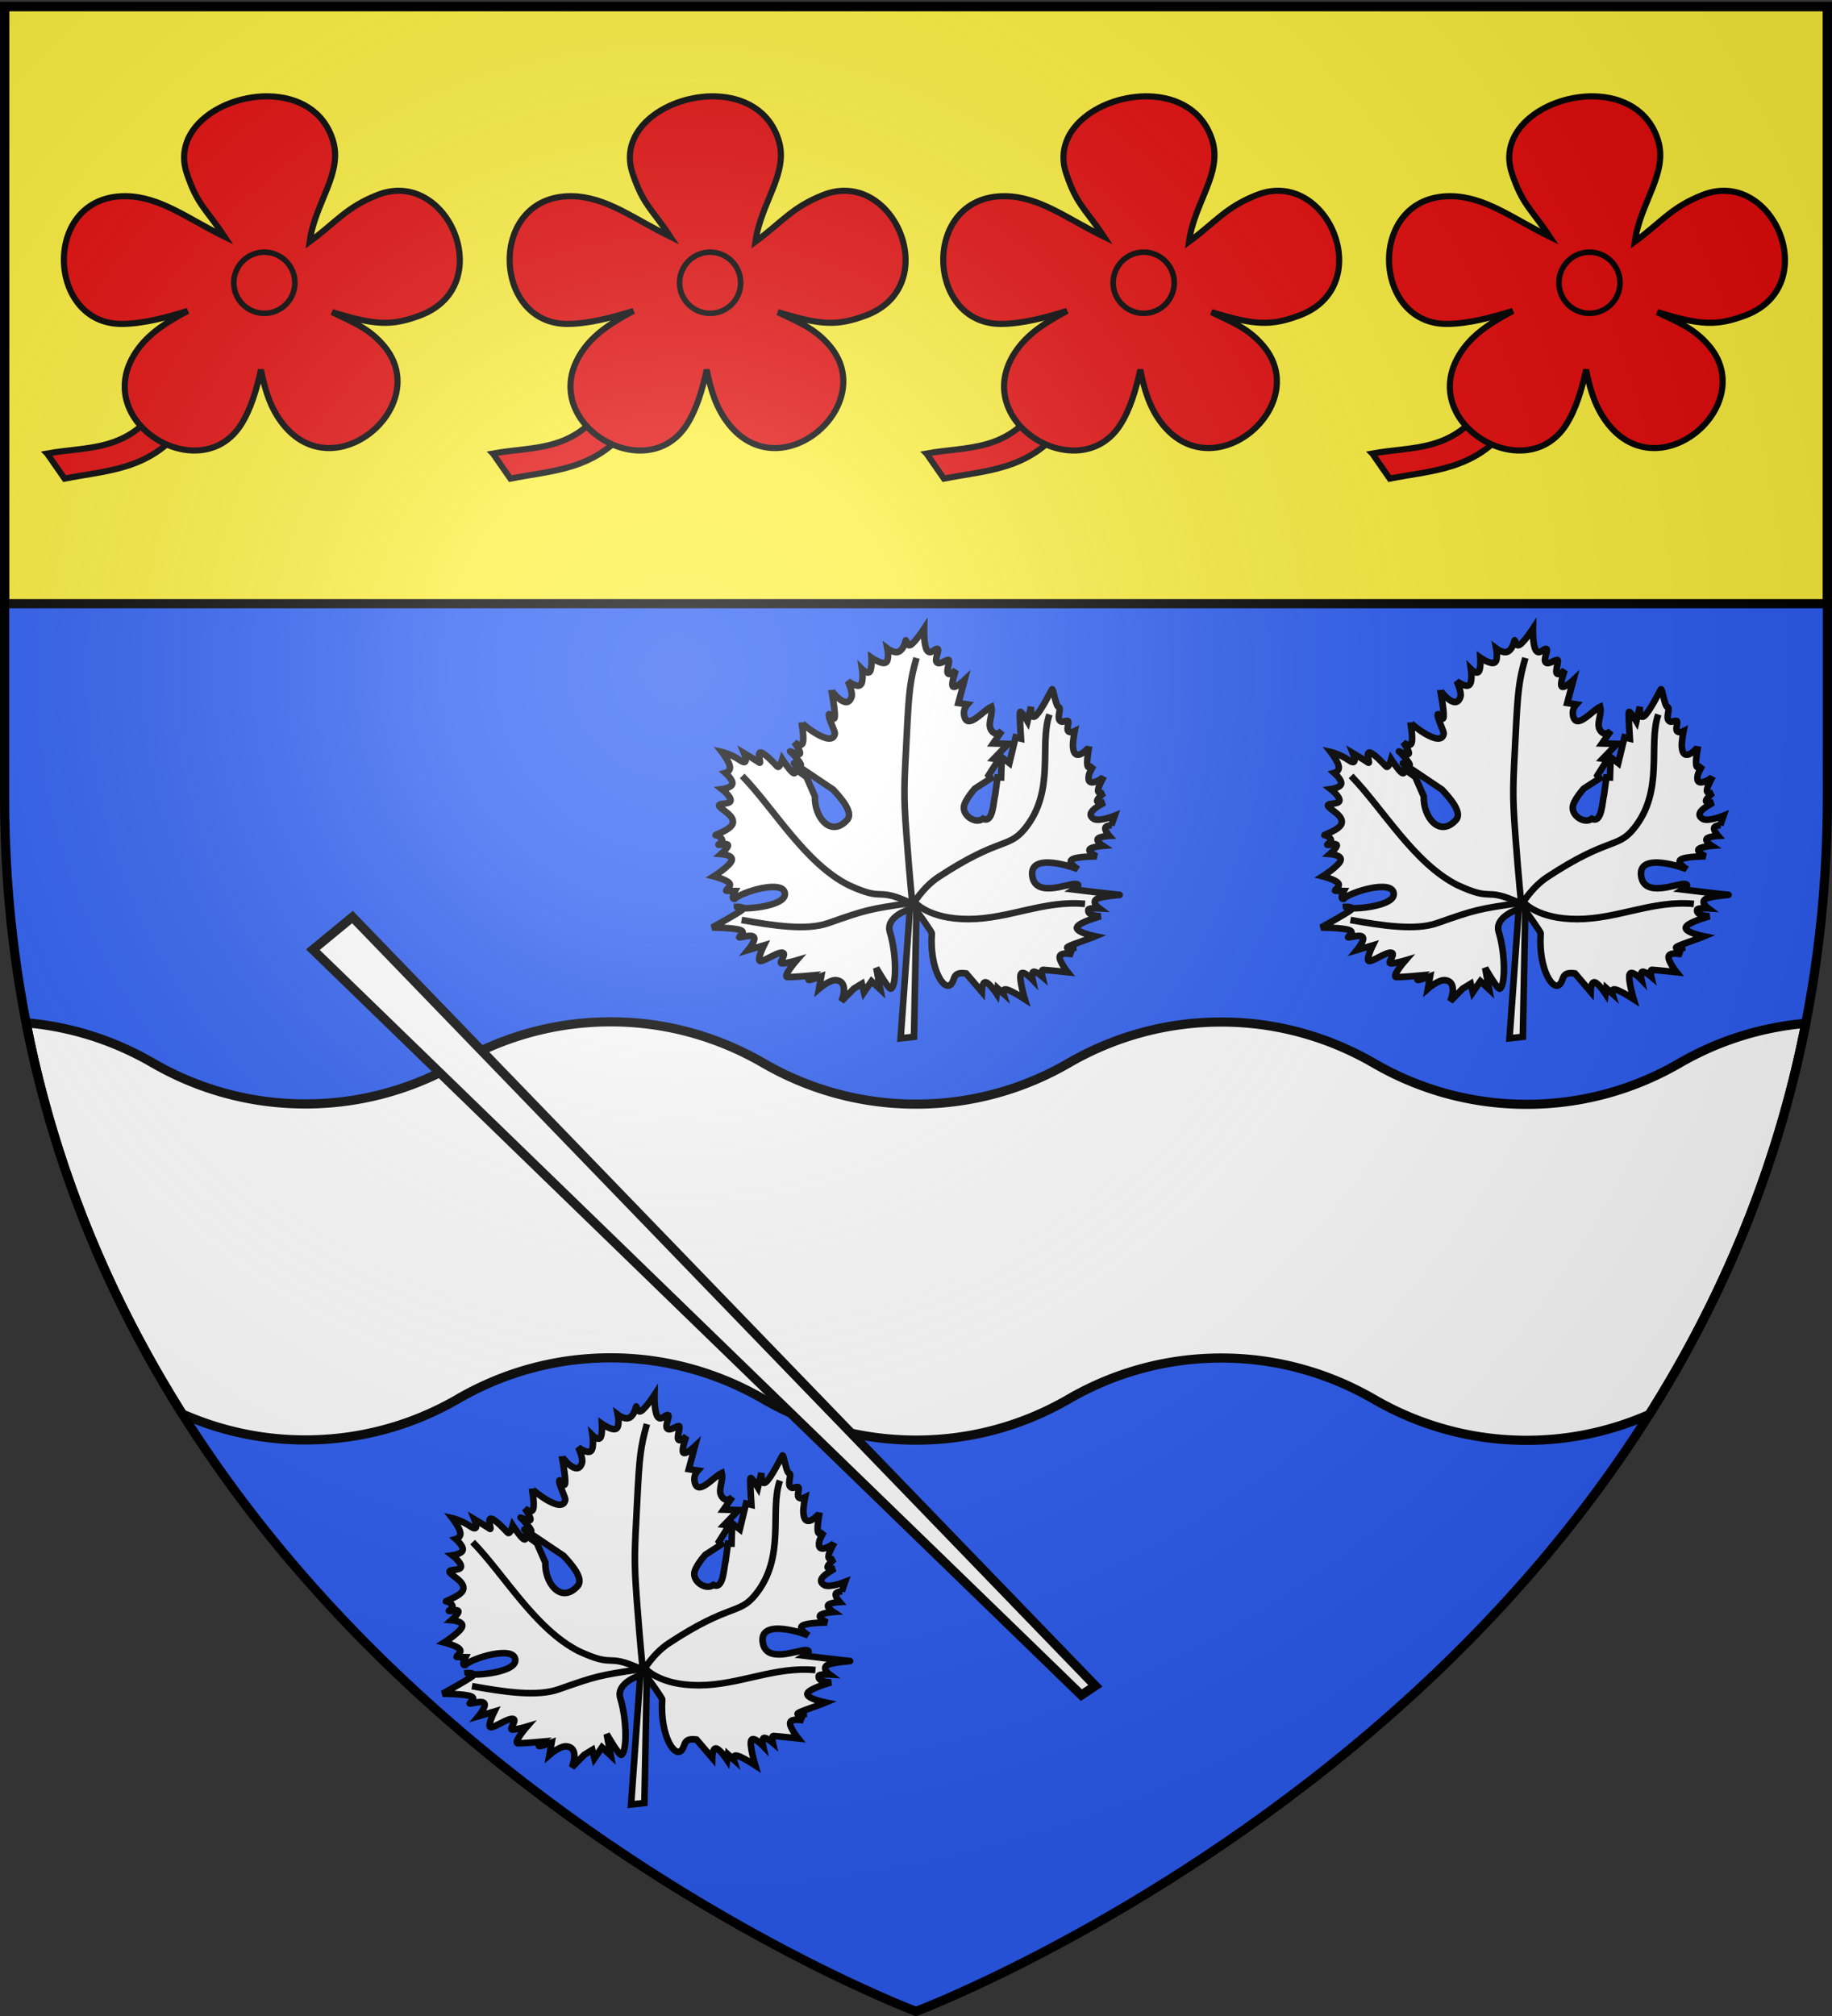
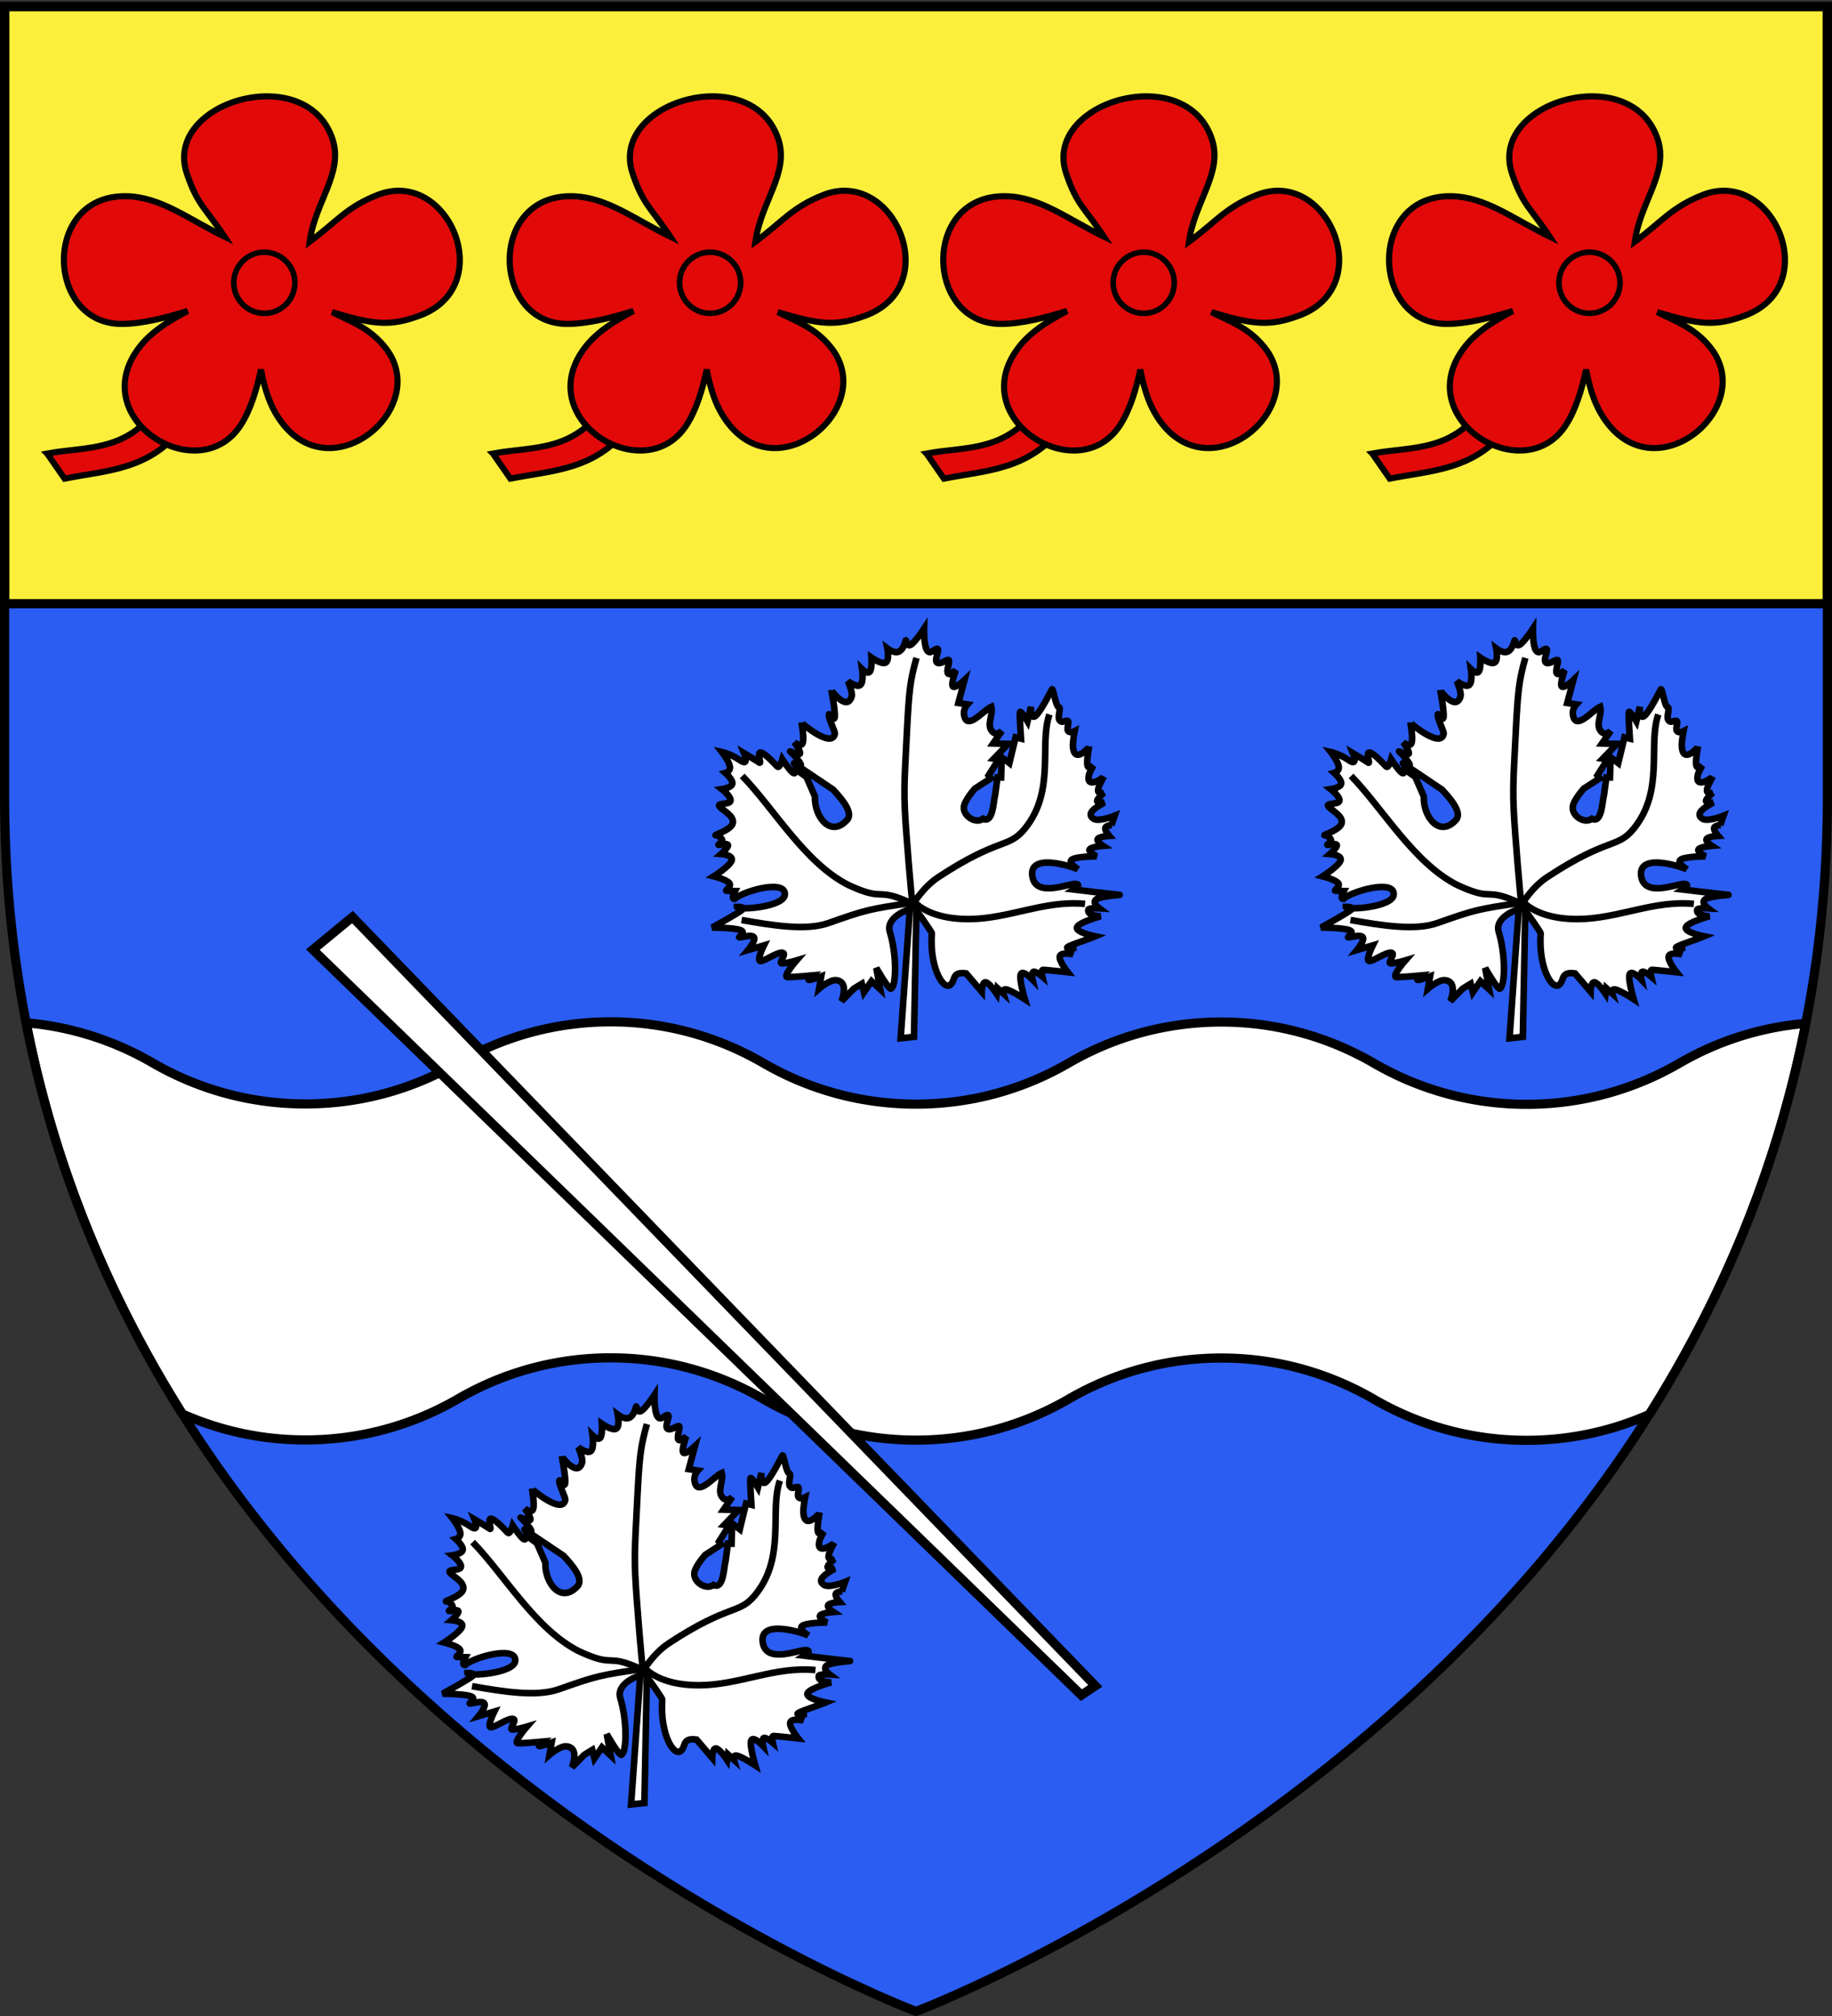
<svg xmlns="http://www.w3.org/2000/svg" xmlns:xlink="http://www.w3.org/1999/xlink" width="600" height="660" version="1.0">
  <rect width="100%" height="100%" fill="#333333" stroke="none" />
  <desc>Flag of Canton of Valais (Wallis)</desc>
  <defs>
    <radialGradient xlink:href="#a" id="f" cx="221.445" cy="226.331" r="300" fx="221.445" fy="226.331" gradientTransform="matrix(1.353 0 0 1.349 -77.63 -85.747)" gradientUnits="userSpaceOnUse" />
    <linearGradient id="a">
      <stop offset="0" style="stop-color:white;stop-opacity:.314" />
      <stop offset=".19" style="stop-color:white;stop-opacity:.251" />
      <stop offset=".6" style="stop-color:#6b6b6b;stop-opacity:.125" />
      <stop offset="1" style="stop-color:black;stop-opacity:.125" />
    </linearGradient>
  </defs>
  <g style="display:inline">
    <path d="M300 658.5s298.5-112.32 298.5-397.772V2.176H1.5v258.552C1.5 546.18 300 658.5 300 658.5" style="fill:#2b5df2;fill-opacity:1;fill-rule:evenodd;stroke:none;stroke-width:1px;stroke-linecap:butt;stroke-linejoin:miter;stroke-opacity:1;display:inline" />
    <path d="M1.5 2.142h597v195.5H1.5z" style="opacity:1;fill:#fcef3c;fill-opacity:1;stroke:#000;stroke-width:3;stroke-miterlimit:4;stroke-dasharray:none;stroke-opacity:1" />
    <path d="M200 334.531c-18.227 0-35.28 4.907-50 13.438-14.724 8.536-31.767 13.437-50 13.437-18.227 0-35.28-4.906-50-13.437-12.393-7.185-26.432-11.832-41.437-13.125 9.51 48.689 27.954 91.236 51.156 128.062a99.2 99.2 0 0 0 40.281 8.5c18.233 0 35.276-4.901 50-13.437 14.72-8.531 31.773-13.438 50-13.438 18.233 0 35.276 4.964 50 13.5 14.72 8.531 31.773 13.438 50 13.438 18.233 0 35.276-4.901 50-13.438 14.72-8.53 31.773-13.437 50-13.437 18.233 0 35.276 4.964 50 13.5 14.72 8.53 31.773 13.437 50 13.437a99.2 99.2 0 0 0 40.156-8.469c23.223-36.817 41.714-79.345 51.25-128.03A99.3 99.3 0 0 0 550 348.093c-14.724 8.536-31.767 13.437-50 13.437-18.227 0-35.28-4.906-50-13.437-14.724-8.536-31.767-13.5-50-13.5-18.227 0-35.28 4.906-50 13.437-14.724 8.537-31.767 13.438-50 13.438-18.227 0-35.28-4.907-50-13.438-14.724-8.536-31.767-13.5-50-13.5z" style="fill:#fff;fill-opacity:1;fill-rule:evenodd;stroke:#000;stroke-width:3;stroke-linecap:butt;stroke-linejoin:miter;stroke-opacity:1;display:inline;stroke-miterlimit:4;stroke-dasharray:none" />
  </g>
  <g style="display:inline">
    <g id="b">
      <path d="m669.874 157.058 5.72 8.222c13.673-2.748 28.002-2.655 38.962-17.158l-7.864-7.15c-10.188 15.786-23.952 13.687-36.818 16.086z" style="opacity:1;fill:#e20909;fill-opacity:1;stroke:#000;stroke-width:2;stroke-miterlimit:4;stroke-dasharray:none;stroke-opacity:1" transform="translate(-654.438 -8.579)" />
      <path d="M742.625 40.125c-15.216-.369-31.91 10.45-27.031 25.156 3.465 10.447 6.337 11.628 12.375 20.781-11.795-5.721-20.974-13.135-32.375-13.25-27.495-.274-26.039 41.965-1.25 41.813 6.98-.043 14.386-2.047 21.562-4.25-6.814 3.663-12.912 7.357-16.968 13.469-15.206 22.91 21.032 44.685 34.406 23.812 3.175-4.955 5.134-11.464 6.562-18.062 1.273 6.664 3.113 12.668 7.219 17.844 17.09 21.54 49-6.176 33.281-25.344-5.147-6.278-10.943-8.199-17.218-11.344 14.08 4.31 19.367 4.63 28.78 1.125 25.768-9.597 9.276-48.526-13.812-39.5-10.25 4.007-13.487 8.835-22.312 15.344 1.797-12.986 11.008-22.403 7.593-33.281-3.088-9.838-11.683-14.092-20.812-14.313z" style="opacity:1;fill:#e20909;fill-opacity:1;stroke:#000;stroke-width:2;stroke-miterlimit:4;stroke-dasharray:none;stroke-opacity:1" transform="translate(-654.438 -8.579)" />
      <path d="M752.626 104.065a10.902 10.992 0 1 1-21.805 0 10.902 10.992 0 1 1 21.805 0z" style="opacity:1;fill:#e20909;fill-opacity:1;stroke:#000;stroke-width:2;stroke-miterlimit:4;stroke-dasharray:none;stroke-opacity:1" transform="matrix(.917 0 0 .91 -593.588 -2.13)" />
    </g>
    <use xlink:href="#b" id="c" width="600" height="660" x="0" y="0" transform="translate(146)" />
    <use xlink:href="#c" id="d" width="600" height="660" x="0" y="0" transform="translate(142)" />
    <use xlink:href="#d" width="600" height="660" transform="translate(146)" />
    <path d="M-95.745 281.381v-4.679h0z" style="opacity:.615;fill:#fff;fill-opacity:.991;fill-rule:evenodd;stroke:#000;stroke-width:2.5;stroke-linecap:round;stroke-linejoin:round;stroke-miterlimit:4;stroke-dasharray:none;stroke-dashoffset:0;stroke-opacity:1" transform="translate(775.069 699.398)" />
    <g id="e">
      <path d="m658.335 901.894.993-51.757s6.33 8.882 6.296 9.37c-1.028 15.17 5.55 24.82 8.217 20.384 1.296-1.706.395-4.734 5.835-3.945l6.407 7.487s.067-4.092 1.598-3.875c1.53.217 4.525 4.744 4.525 4.744l.318-2.298 2.393 2.145s-.67-2.153 1.526-1.57c2.195.582 7.258 3.9 7.258 3.9s-2.45-8.202-1.649-10.197c.801-1.996 4.851 2.216 4.851 2.216s-.647-2.902.347-3.22c.994-.317 3.63 1.95 3.63 1.95s-.651-2.787.332-2.758 10.056.982 10.056.982-3.788-4.723-3.239-6.552c.55-1.83 5.437-.766 5.437-.766s-2.476-1.456-2.147-2.138c.329-.683 3.462-.593 3.462-.593s-8.154 1.15-.44-1.627c7.713-2.776 8.212-2.993 8.212-2.993s-8.068-1.616-7.511-3.676 9.738-4.563 9.738-4.563-5.719-.05-5.082-2.684c.194-.805 4.446-.564 4.446-.564s-3.187-2.341-1.114-3.723 10.88-1.762 9.406-1.805-18.63-2.152-18.63-2.152 3.522-2.174.564-2.29c-3.16-.124-16.362 5.779-17.603-3.276-1.39-10.133 18.107-3.15 18.774-2.688 0 0-4.468-2.666-2.58-3.996 1.886-1.33 10.127-1.322 10.127-1.322s-3.511-1.774-2.862-2.85c.649-1.078 5.458-1.458 5.458-1.458s-2.773-1.81-2.125-2.83c.647-1.019 4.713-1.248 4.713-1.248s-1.9-2.188-1.62-3.276 2.74-1.074 2.74-1.074l-.245-.007 1.352-3.883s-5.937 2.383-8.366 1.39c-4.145-2.338 1.535-5.248 4.108-6.818 0 0-3.21.369-2.928-.776s2.805-3.149 2.805-3.149-2.42.68-2.429-.992 2.393-5.698 2.393-5.698c-.329.709-7.472 5.371-6.13-.638.252-1.128 1.843-3.869 1.843-3.869s-2.028 1.903-2.458-.07.738-7.822.738-7.822c-.106.637-6.078 7.355-6.651.27-.168-2.074.694-6.44.694-6.44s-1.937.983-2.704-.077c-.766-1.06.868-4.127-.361-4.163-1.229-.035-2.31 1.087-3.188-.322s.896-5.05-.325-5.315-2.205-8.137-2.726-7.23c-.52.908-4.59 9.095-6.737 10.879s-1.851-3.745-1.851-3.745l-1.417 5.957s-2.805-4.694-3.08-3.78.398 10.853.398 10.853l-2.198-.524-2.545 10.537-3.123-2.396-.26 8.296-1.475-.042-.962 7.123c-.754 2.548-.77 11.885-4.982 9.808-3.022 2.227-8.184-1.14-7.822-4.856.27-2.764 4.52-7.498 4.52-7.498l6.528-4.194-.947-1.181 4.142-6.57-1.959-.287 5.849-6.06-6.145-.177 3.607-5.201s-2.073 2.343-3.947.347c-2.559-2.726.454-6.619-.419-10.161-3.242 1.413-10.162 10.25-11.17 3.138-.324-2.293 1.36-4.113 1.36-4.113l-3.672-.567 2.508-9.386s-3.866 3.637-4.757 2.631 1.193-6.655 1.193-6.655-2.472 2.35-3.238 1.29c-.767-1.06 1.156-5.502.173-5.53s-3.573 2.146-4.706 1.017c-1.133-1.128 1.403-5.495.174-5.53s-2.85 2.628-4.2.57c-1.35-2.057-1.2-8.8-1.2-8.8s-3.489 5.32-5.372 6.535-1.887-2.592-2.161-1.677c-.275.914-.978 3.72-2.849 4.531-1.87.811-4.634-1.287-4.634-1.287s.956 4.814-.672 5.747c-1.628.934-5.841-2.013-5.841-2.013s.287 4.564-.673 5.747-3.166-1.014-3.166-1.014.759 5.212-.694 6.439-5.118-1.532-5.118-1.532 2.053 4.502 1.525 6.272c-1.856 6.222-8.29-2.383-8.285-2.545 0 0 1.645 8.351 1.38 10.881-.263 2.53-2.443-2.492-2.435-.762.007 1.73 2.644 6.748 2.465 7.683-1.177 6.14-13.643-4.294-13.635-4.545 0 0 1.216 6.32.477 8.318s-3.434-.33-3.434-.33 2.713 3.711 2.314 4.68c-.4.969-4.873-1.524-3.911-.805.961.72 3.752 3.915 4.265 5.198s-4.627-1.517-2.212-.064l15.42 10.364c3.207 3.45 8.497 9.362 5.76 12.408-6.707 7.464-13.489-1.169-13.195-9.608l-3.474-7.959-4.33-3.123s.11 2.367-1.273 1.347-4.258-5.428-4.258-5.428-1.106 3.89-2.06 2.939c-.955-.95-4.876-5.33-6.709-5.73-1.832-.398.34 4.854-.622 4.135-.961-.72-6.275-3.872-6.275-3.872s2.285 5.602-1.568 2.953c-3.854-2.648-7.519-3.446-7.519-3.446s2.897 3.717 3.26 5.861c.364 2.144-1.807 2.716-1.807 2.716s3.172 2.802 2.812 4.464-4.25 2.184-4.25 2.184 3.782 2.935 3.542 4.716c-.24 1.78-5.928.751-4.504 2.407s5.85 3.686 5.45 6.616-8.031 5.074-7.048 5.102 2.308.932 2.646 1.922-2.277 2.01-1.294 2.039c.983.028 3.47-.823 3.687.106s-2.82 3.61-2.82 3.61 5.093.377 4.345 2.662-7.338 6.478-7.338 6.478 5.004 1.24 6.311 2.72c1.307 1.478-2.068 3.169-1.084 3.197l3.44.1s-1.828 3.407-.1 3.226c2.484-2.745 20.592-8.343 20.542-1.922-.043 5.413-19.708 6.69-19.66 5.177 0 0 3.694-.124 2.175 1.216-1.518 1.34-12.282 7.258-12.282 7.258s8.733.021 11.53 1.024c2.798 1.004-1.323 2.96-.34 2.99.984.028 5.025-1.355 5.907-.061s-2.379 5.237-2.379 5.237l6.456-1.89s-3.152 6.368-1.431 6.417c1.72.05 6.757-3.669 8.964-3.432s-1.858 4.33-.138 4.379c1.721.05 5.943-1.213 5.943-1.213s-5.87 6.751-3.658 6.815 9.86-.639 9.86-.639-2.024 1.787-1.04 1.816c.983.028 4.966-1.472 4.966-1.472l-.897 5.05s4.346-3.771 6.998-3.49c5.586.592 2.19 8.598 2.19 8.598l5.083-5.159 3.26-1.982.875 3.486 3.094-4.525 3.586 3.333-1.644-8.757s5.114 8.942 6.003 8.487c2.29-1.17 2.358-14.09-.426-23.145-1.961-6.378 8.17-9.452 8.17-9.452l-3.776 52.901z" style="fill:#fff;fill-opacity:1;fill-rule:evenodd;stroke:#000;stroke-width:2.695;stroke-linecap:butt;stroke-linejoin:miter;stroke-miterlimit:4;stroke-dasharray:none;stroke-opacity:1;display:inline" transform="matrix(.8 0 0 .8 -27.916 -382.078)" />
      <path d="M659.354 746.833c-2.61 9.308-3.063 13.013-3.996 31.74-1.018 20.45-1.405 23.347-.104 40.7 1.365 18.198 2.46 28.7 2.46 28.7s4.121-7.184 10.66-11.48c24.916-16.372 28.592-11.564 35.26-19.68 12.782-15.56 5.818-34.437 10.151-46.843M656.72 846.979c-14.55-6.59-9.928-.092-25.245-7.206-17.837-9.038-30.43-31.239-43.474-44.65" style="fill:none;fill-rule:evenodd;stroke:#000;stroke-width:2.695;stroke-linecap:butt;stroke-linejoin:miter;stroke-miterlimit:4;stroke-dasharray:none;stroke-opacity:1" transform="matrix(.8 0 0 .8 -27.916 -382.078)" />
      <path d="M656.77 847.152c-16.6 2.449-17.896 2.7-33.495 8.2-9.001 3.174-22.518 1.039-35.533-1.265M658.659 846.805s5.614 6.95 22.015 6.907c16.549-.044 31.088-7.842 47.683-6.212" style="fill:#fff;fill-rule:evenodd;stroke:#000;stroke-width:2.695;stroke-linecap:butt;stroke-linejoin:miter;stroke-miterlimit:4;stroke-dasharray:none;stroke-opacity:1" transform="matrix(.8 0 0 .8 -27.916 -382.078)" />
    </g>
    <use xlink:href="#e" width="600" height="660" transform="translate(-199.408)" />
    <use xlink:href="#e" width="600" height="660" transform="translate(-287.697 250.829)" />
    <path d="m102.47 310.899 12.964-10.678 243.294 251.682-4.577 3.051z" style="display:inline;opacity:1;fill:#fff;fill-opacity:1;stroke:#000;stroke-width:3;stroke-miterlimit:4;stroke-dasharray:none;stroke-opacity:1" />
  </g>
  <g style="display:inline">
-     <path d="M300 658.5s298.5-112.32 298.5-397.772V2.176H1.5v258.552C1.5 546.18 300 658.5 300 658.5" style="opacity:1;fill:url(#f);fill-opacity:1;fill-rule:evenodd;stroke:none;stroke-width:1px;stroke-linecap:butt;stroke-linejoin:miter;stroke-opacity:1" />
-   </g>
+     </g>
  <g style="display:inline">
    <path d="M300 658.5S1.5 546.18 1.5 260.728V2.176h597v258.552C598.5 546.18 300 658.5 300 658.5z" style="opacity:1;fill:none;fill-opacity:1;fill-rule:evenodd;stroke:#000;stroke-width:3;stroke-linecap:butt;stroke-linejoin:miter;stroke-miterlimit:4;stroke-dasharray:none;stroke-opacity:1" />
  </g>
</svg>